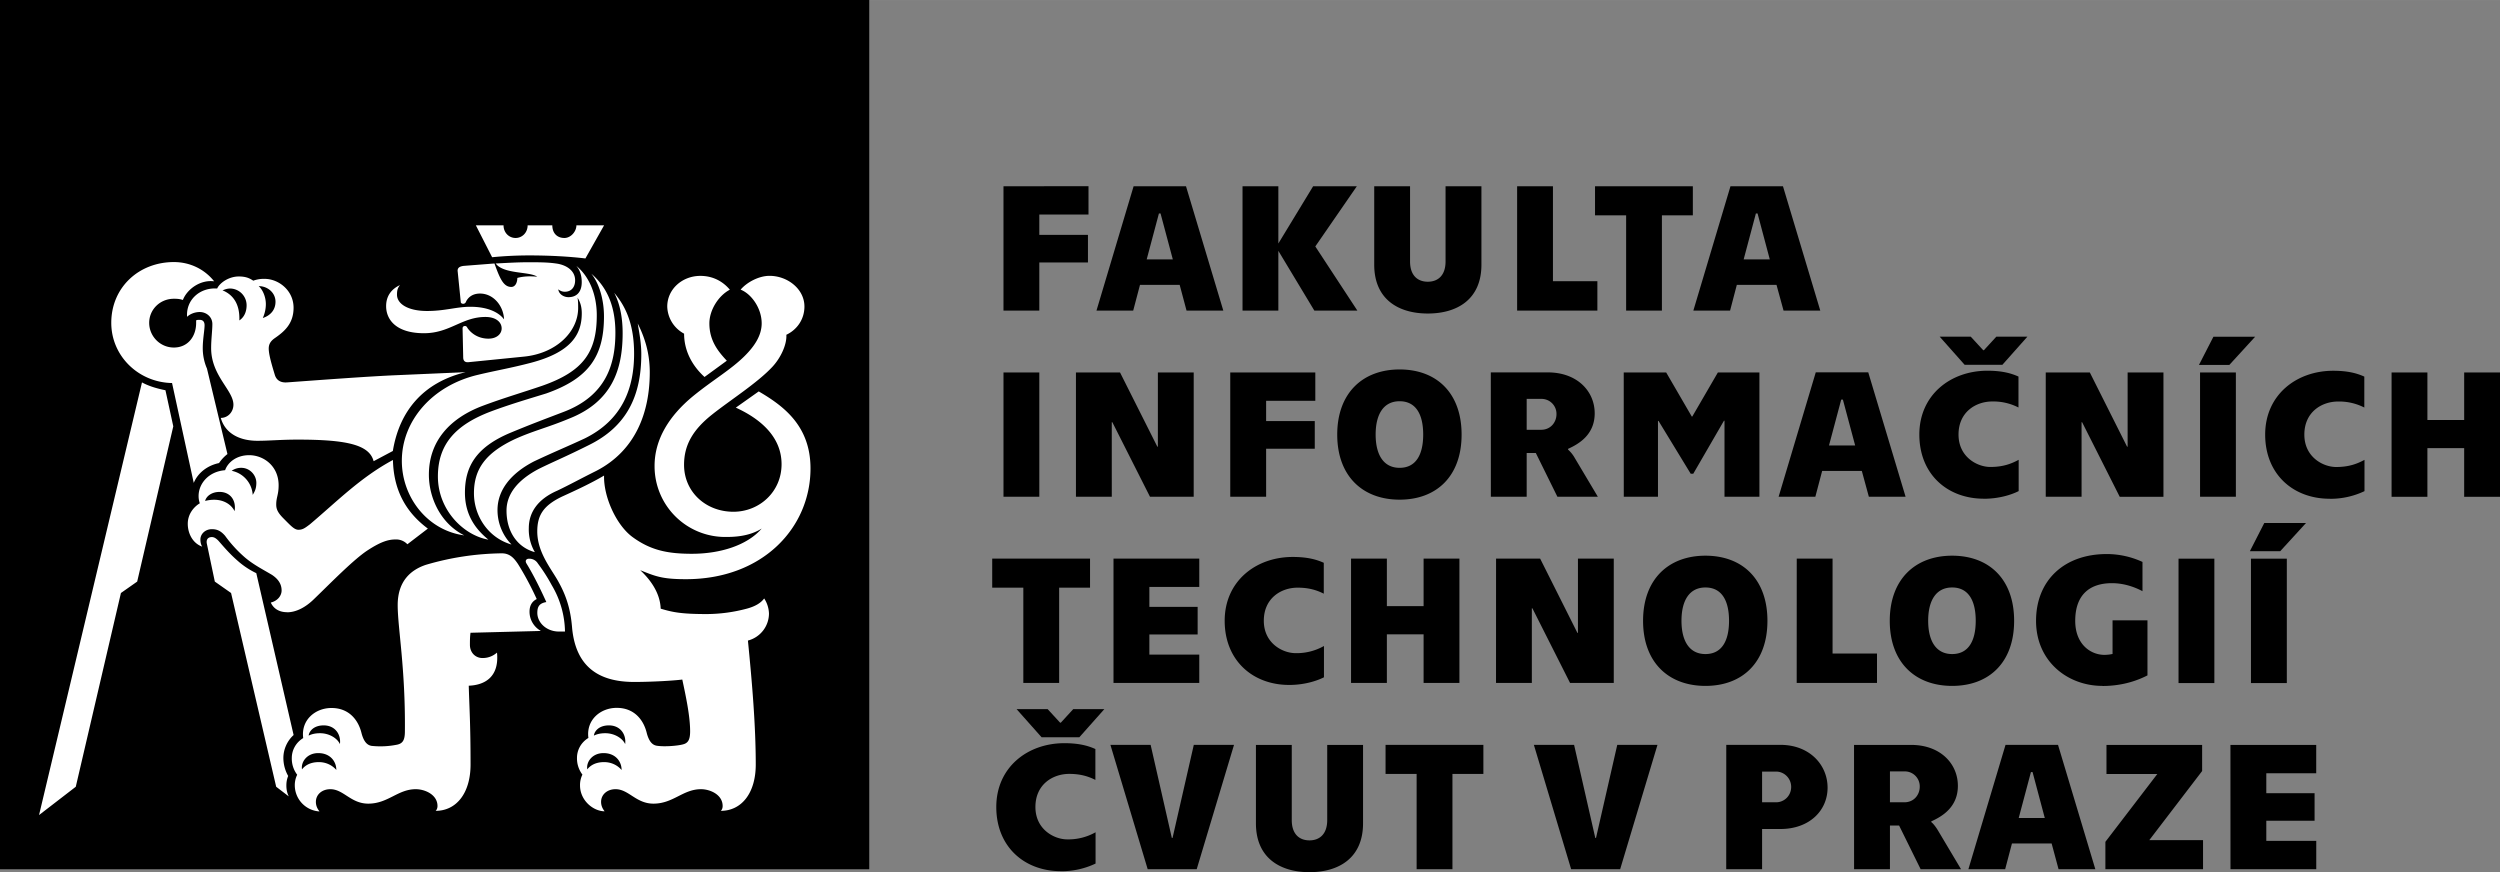
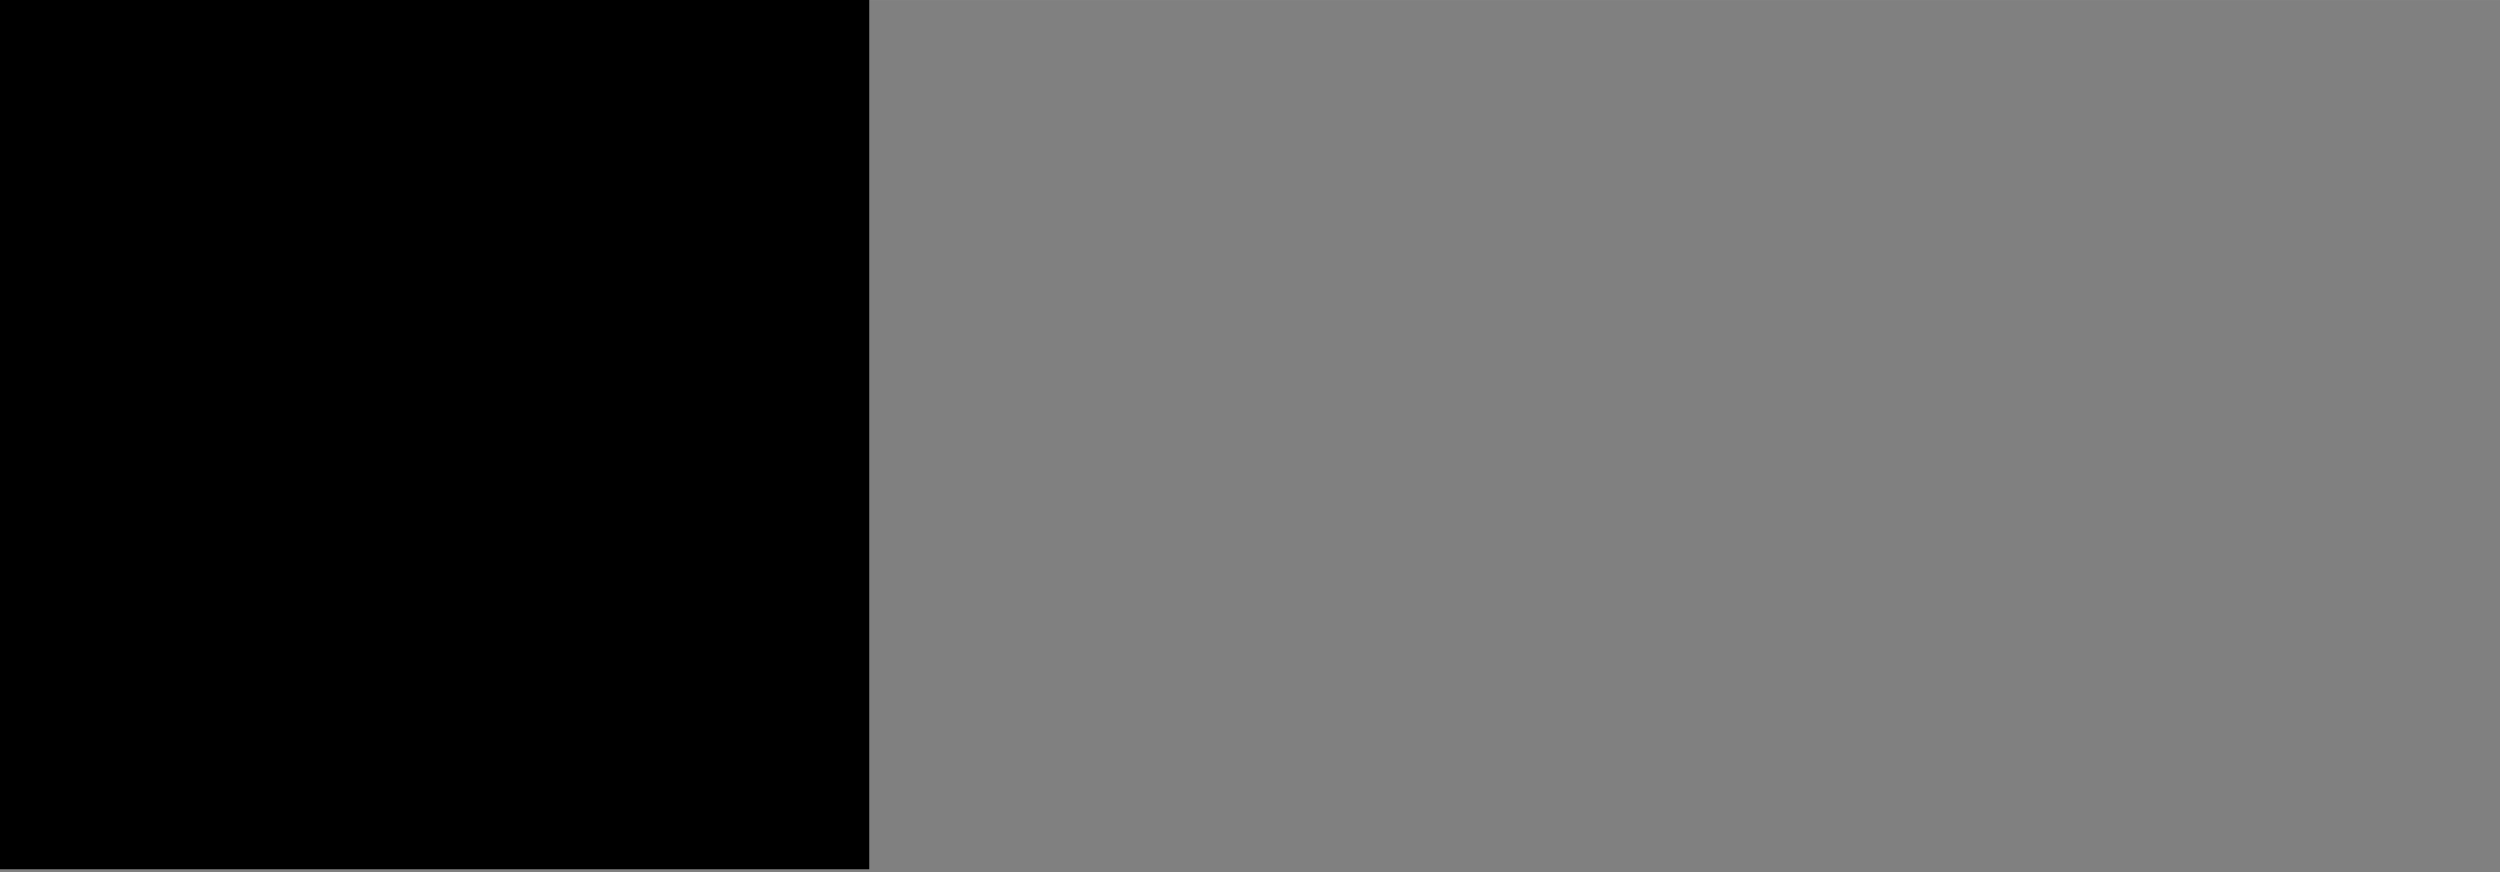
<svg xmlns="http://www.w3.org/2000/svg" width="552" height="192.58" viewBox="0 0 552 192.57">
  <rect x="0" y="0" width="552" height="192.57" fill="#808080" stroke="none" />
  <path d="M0 0h191.93v191.93H0z" />
-   <path d="M155.56 83.23l4.92-3.59c-1.86-1.99-3.85-4.38-3.85-8.24 0-2.92 1.99-6.11 4.52-7.44-1.33-1.59-3.46-3.05-6.51-3.05-3.99 0-7.31 2.92-7.31 6.78a7 7 0 0 0 3.72 5.98c0 3.72 1.73 7.04 4.52 9.57m-26.31-26.18l4.12-7.31h-6.11c0 1.33-1.2 2.79-2.66 2.79-1.59 0-2.66-1.06-2.66-2.79h-5.45c0 1.59-1.19 2.79-2.66 2.79s-2.66-1.19-2.66-2.79h-6.11l3.59 7.04a85.4 85.4 0 0 1 8.1-.4c4.91 0 9.17.27 12.49.67m-11.16 64.84a9.9 9.9 0 0 1-1.33-5.31c0-3.46 1.99-6.38 6.25-8.24 2.79-1.33 4.91-2.52 8.64-4.38 8.77-4.52 11.82-13.02 11.82-21.79 0-4.38-1.2-7.84-2.66-10.76.4 2.39.79 4.39.79 6.78 0 9.17-3.19 15.94-11.56 20.06-5.31 2.66-7.97 3.72-11.16 5.31-4.51 2.39-7.04 5.45-7.04 9.17 0 4.65 2.39 8.11 6.25 9.17m-5.18-1.73c-1.46-1.46-3.06-4.12-3.06-7.57 0-4.38 2.92-8.1 8.1-10.76 4.52-2.13 7.17-3.19 11.16-5.05 8.37-4.12 10.9-11.16 10.9-18.73 0-7.31-2.39-11.03-4.39-13.42 1.46 2.79 1.86 6.11 1.86 8.91 0 8.1-2.39 15.15-11.83 18.87-4.78 1.99-7.84 2.66-11.96 4.52-6.51 3.06-9.04 6.65-9.04 11.96 0 5.05 3.19 9.83 8.24 11.3m-5.05-1.06c-2.26-1.86-5.18-4.92-5.18-10.36 0-5.71 2.39-9.96 9.83-13.15 4.79-1.99 7.31-2.92 11.83-4.65 9.57-3.59 11.56-10.63 11.56-17.54 0-6.64-2.39-10.5-5.31-13.02 1.73 2.13 2.79 5.72 2.79 9.43 0 8.77-3.32 13.69-12.76 17.01-3.85 1.19-7.97 2.39-12.22 3.98-7.71 2.92-11.69 7.17-11.69 14.35 0 7.44 5.71 13.02 11.16 13.95m-5.31-.93c-5.31-2.66-7.84-8.37-7.84-13.42 0-7.31 4.52-12.49 12.09-15.28 4.65-1.73 8.37-2.79 13.02-4.38 9.04-3.19 11.96-7.44 11.96-15.55 0-4.65-1.73-8.64-4.52-10.89.93 1.06 1.2 2.39 1.2 3.59 0 2.26-1.2 3.32-2.92 3.32-1.06 0-2.13-.66-2.26-1.73.53.4.93.53 1.46.53 1.46 0 2.26-1.06 2.26-2.52 0-2.26-2.12-3.46-4.25-3.72-1.86-.27-3.85-.27-6.11-.27s-4.38.13-7.18.27c1.73 2.39 7.44 1.73 9.17 2.92-1.46-.13-2.92-.13-4.39.27 0 .93-.4 1.99-1.33 1.99-1.73 0-2.53-1.86-3.72-5.18l-6.78.53c-1.06.13-1.46.53-1.33 1.33l.67 6.64c0 .26.27.4.53.4s.53-.13.66-.53c.27-.53 1.07-1.73 3.06-1.73 2.92 0 5.18 2.66 5.31 5.71-1.06-1.46-3.45-2.79-7.44-2.79-3.06 0-5.58.93-9.56.93-4.25 0-6.64-1.59-6.64-3.59 0-.93.13-1.46.66-2.13-1.73.8-3.06 2.26-3.06 4.65 0 2.92 2.13 5.98 8.37 5.98 5.71 0 8.37-3.59 13.55-3.59 2.39 0 3.59 1.19 3.59 2.53 0 1.19-1.06 2.26-2.92 2.26-2.26 0-3.85-1.19-4.65-2.39-.13-.27-.27-.4-.53-.4-.4 0-.53.27-.53.53l.14 6.38c0 .8.4 1.2 1.33 1.06l11.96-1.2c7.18-.66 12.09-5.45 12.09-10.76 0-.8 0-1.46-.13-2.26.66 1.06.93 2.13.93 3.45 0 4.92-2.66 8.64-11.16 10.9-4.52 1.19-7.84 1.73-11.7 2.66-10.23 2.39-16.87 10.23-16.87 19 0 8.1 5.71 15.41 13.82 16.47M58.03 70.21c.53-1.19.67-2.26.67-3.06 0-1.73-.8-3.32-1.59-3.98 1.99 0 3.72 1.46 3.72 3.45 0 1.86-1.19 3.06-2.79 3.59m24.45 31.62l4.25-2.26c1.46-8.9 6.77-15.15 16.08-17.4l-15.15.66c-6.38.27-16.87 1.06-24.18 1.59-1.46.13-2.39-.4-2.79-1.59-.4-1.33-1.19-3.85-1.33-5.31-.14-1.2.13-2 1.2-2.79 2.12-1.46 4.25-3.19 4.25-6.78 0-3.85-3.32-6.38-6.38-6.38a6.7 6.7 0 0 0-2.52.4c-.8-.53-1.59-.93-3.19-.93-2.26 0-4.25 1.46-4.78 2.66-3.85-.26-6.91 2.52-6.64 6.25.53-.53 1.59-1.06 2.79-1.06 1.46 0 2.79 1.06 2.79 2.66 0 1.46-.27 3.32-.27 5.31 0 6.12 4.92 9.3 4.92 12.49 0 1.59-1.2 2.92-2.79 2.92.93 3.32 3.99 5.05 8.11 5.05 2.66 0 5.05-.26 8.9-.26 11.03 0 15.81 1.2 16.74 4.78m40.92 37.6h1.33a20.6 20.6 0 0 0-2.92-10.23 38 38 0 0 0-3.06-4.79 2.2 2.2 0 0 0-1.99-1.06c-.53 0-.93.4-.53 1.06 1.06 1.73 2.52 4.39 4.38 8.51-1.59.27-1.99 1.06-1.99 2.39 0 2.13 1.99 4.12 4.78 4.12M52.85 70.74c.13-3.72-1.46-5.71-3.72-6.64.4-.13.93-.4 1.73-.4a3.7 3.7 0 0 1 3.59 3.72c0 1.19-.4 2.52-1.59 3.32m85.17 93.54c-.53-1.19-2.26-2.39-4.38-2.39-1.2 0-1.99.26-2.52.53.13-1.06 1.2-2.26 3.32-2.26 2.52 0 3.85 1.99 3.59 4.12m-.8 5.72c-.8-.93-2.12-1.73-3.85-1.73-2.13 0-3.19.93-3.72 1.6-.26-1.6 1.06-3.59 3.59-3.59 2.66 0 3.99 1.86 3.99 3.72m-94.47-63.38c.93-2.26 3.05-3.85 5.58-4.38a8.8 8.8 0 0 1 1.86-1.99l-4.52-18.87a11.3 11.3 0 0 1-.93-4.52c0-1.99.4-3.98.4-5.05 0-.93-.53-1.19-1.06-1.19-.4 0-.67 0-.8.13v.53c0 3.05-1.86 5.45-4.92 5.45s-5.45-2.52-5.45-5.45 2.39-5.32 5.45-5.32c.53 0 1.2 0 1.99.27.93-2.39 3.85-4.52 6.91-4.12-2.12-2.66-5.31-4.25-8.9-4.25-7.71 0-13.82 5.58-13.82 13.42 0 7.31 5.98 13.15 13.42 13.29zm20.59 28.57c1.99 0 4.12-1.06 6.11-3.06 3.59-3.46 8.64-8.64 11.7-10.63 2.66-1.73 4.39-2.39 6.11-2.39a3.4 3.4 0 0 1 2.66 1.06l4.52-3.46c-5.18-3.85-7.57-8.9-7.71-15.15-7.17 3.85-12.36 9.17-18.34 14.21-1.06.8-1.59 1.2-2.52 1.2s-1.73-.93-3.32-2.52c-1.33-1.33-1.59-2.13-1.59-3.06 0-1.59.53-2.13.53-4.25 0-4.25-3.32-6.64-6.51-6.64-2.66 0-4.65 1.46-5.31 3.32-3.59.27-5.85 2.92-5.85 5.71 0 .67.13 1.2.27 1.59-1.33.8-2.66 2.39-2.66 4.52 0 2.26 1.2 4.38 3.19 5.05-.27-.4-.4-.93-.4-1.59 0-1.19 1.06-2.26 2.53-2.26 1.2 0 1.99.4 2.92 1.46a28.1 28.1 0 0 0 4.38 4.78c1.86 1.59 3.98 2.66 5.98 3.85 1.19.8 2.12 1.86 2.12 3.45 0 1.06-.79 2.26-2.39 2.66.66 1.46 2 2.13 3.59 2.13m-7.58-25.91a5.8 5.8 0 0 0-4.65-5.31 3.6 3.6 0 0 1 2.13-.66c1.86 0 3.32 1.59 3.32 3.32 0 1.33-.4 1.99-.8 2.66m14.75 69.89c-.53-.66-.8-1.33-.8-2.12 0-1.59 1.33-2.79 3.19-2.79 2.92 0 4.52 3.19 8.37 3.19 4.39 0 6.51-3.19 10.5-3.19 2 0 4.79 1.19 4.79 3.72 0 .4-.14.8-.4 1.06 4.52 0 7.7-3.85 7.7-10.23 0-8.9-.26-12.49-.4-17.4 3.46-.13 6.77-1.86 6.24-7.31-.93.8-1.99 1.2-3.19 1.2-1.59 0-2.79-1.2-2.79-2.92 0-.8 0-1.73.13-2.66l15.55-.4c-1.46-.8-2.52-2.39-2.52-4.25 0-1.33.53-2.26 1.59-2.79a68.3 68.3 0 0 0-4.12-7.71c-.8-1.19-1.73-2.39-3.59-2.39a61.6 61.6 0 0 0-16.74 2.53c-3.19 1.06-6.25 3.45-6.25 8.9 0 5.05 1.73 13.95 1.59 27.9 0 1.99-.53 2.66-1.73 2.92a18.5 18.5 0 0 1-5.58.27c-.93-.13-1.73-.8-2.26-2.79-.66-2.79-2.66-5.58-6.64-5.58-3.59 0-6.77 2.66-6.24 6.64-1.73 1.06-2.52 2.79-2.52 4.38a5.9 5.9 0 0 0 1.19 3.72 5.2 5.2 0 0 0-.53 2.39 5.8 5.8 0 0 0 5.45 5.71m-18.74-66.3c-.79-1.59-2.52-2.52-4.52-2.52-.79 0-1.46.13-1.99.26.27-1.06 1.46-1.99 3.19-1.99 2.26 0 3.72 1.73 3.32 4.25m23.25 51.42c-.53-1.19-2.26-2.39-4.38-2.39-1.2 0-2 .26-2.52.53.13-1.06 1.2-2.26 3.32-2.26 2.52 0 3.85 1.99 3.59 4.12m-11.3 11.56c-.39-.8-.53-1.59-.53-2.39s.13-1.46.4-2.12a8.1 8.1 0 0 1-1.06-3.99c0-1.99.93-3.85 2.26-5.05l-8.24-35.74a17.7 17.7 0 0 1-3.72-2.39c-1.86-1.59-2.92-2.79-4.65-4.78-.53-.53-.93-.8-1.46-.8-.8 0-1.33.53-1.06 1.59l1.73 8.24 3.59 2.52 9.96 42.78zm10.5-5.84c-.8-.93-2.13-1.73-3.86-1.73-2.13 0-3.19.93-3.72 1.6-.26-1.6 1.07-3.59 3.59-3.59 2.66 0 3.99 1.86 3.99 3.72m-65.64 9.96l8.11-6.25 9.97-42.78 3.59-2.52 7.97-34.28-1.73-7.97c-1.99-.4-3.72-.93-5.18-1.73zm124.9-.8c-.53-.66-.8-1.33-.8-2.12 0-1.59 1.33-2.79 3.19-2.79 2.92 0 4.52 3.19 8.37 3.19 4.38 0 6.51-3.19 10.5-3.19 2 0 4.78 1.19 4.78 3.72 0 .4-.13.8-.4 1.06 4.52 0 7.71-3.85 7.71-10.23 0-8.5-.79-17.94-1.73-27.37a6.2 6.2 0 0 0 4.65-5.98 6.5 6.5 0 0 0-1.06-3.32c-.67.93-1.86 1.73-3.85 2.26a34.8 34.8 0 0 1-8.77 1.19c-5.71 0-7.57-.4-10.23-1.19-.13-3.59-2.39-6.51-4.52-8.5 3.32 1.33 4.78 1.99 10.1 1.99 17.01 0 27.5-11.43 27.5-24.45 0-9.44-5.98-13.82-11.43-17.01L162.47 90c6.11 2.79 10.1 6.91 10.1 12.49 0 6.11-4.91 10.5-10.63 10.5-6.11 0-10.9-4.39-10.9-10.37 0-4.52 2.12-7.84 6.11-11.03s10.1-7.04 13.42-10.63c1.73-1.86 3.19-4.79 3.06-7.05 2.26-1.06 3.99-3.32 3.99-6.24 0-3.85-3.72-6.77-7.71-6.77-2.39 0-5.05 1.46-6.38 3.05 2.39.93 4.65 4.12 4.65 7.44 0 2.79-1.73 5.18-3.72 7.17-3.06 3.06-7.04 5.32-11.43 8.9-5.32 4.38-8.5 9.57-8.5 15.41a15.6 15.6 0 0 0 16.08 15.68c3.19 0 5.72-.66 7.58-1.86-3.19 3.72-9.17 5.58-15.41 5.58-5.45 0-9.17-.8-13.15-3.72-3.59-2.66-6.38-8.9-6.25-13.55-2.92 1.73-6.38 3.32-9.3 4.65-4.12 1.99-5.45 4.12-5.45 7.7 0 4.78 3.32 8.5 4.78 11.29 1.99 3.59 2.66 6.78 2.92 10.1.8 8.11 5.45 11.83 13.69 11.83 3.72 0 8.63-.27 10.63-.53.8 3.72 1.73 8.1 1.73 11.43 0 1.99-.53 2.66-1.73 2.92-1.06.27-3.85.53-5.58.27-.93-.13-1.73-.8-2.26-2.79-.66-2.79-2.66-5.58-6.64-5.58-3.59 0-6.78 2.66-6.25 6.64-1.73 1.06-2.52 2.79-2.52 4.38a5.9 5.9 0 0 0 1.2 3.72 5.2 5.2 0 0 0-.53 2.39c0 3.32 2.93 5.71 5.45 5.71" fill="#fff" />
-   <path d="M492.49 191.92h18.94v-6.26H500.4v-4.44h10.66v-6.09H500.4v-4.4h11.02v-6.26h-18.94zm-27.62 0h21.56v-6.42h-11.87l11.67-15.26v-5.77h-21.12v6.42h11.23l-11.47 14.98zm-19.14-11.31l2.7-10.14h.36l2.7 10.14zm8.8 11.31h8.12l-8.24-27.46h-11.59l-8.2 27.46h8.12l1.5-5.69H453zm-37.23-14.78v-6.82h3.19a3.3 3.3 0 0 1 3.39 3.39c0 1.74-1.25 3.43-3.39 3.43h-3.19zm-7.92 14.78h7.92v-9.65h2.02l4.76 9.65H433l-5.05-8.48c-.52-.89-1.17-1.69-1.54-1.94l.04-.16c2.42-1.09 5.85-3.15 5.85-7.83 0-4.93-3.91-9.04-10.33-9.04h-12.6zm-20.31-14.78v-6.78h3.11c1.74 0 3.31 1.45 3.31 3.39 0 1.98-1.57 3.39-3.31 3.39h-3.11zm-7.92 14.78h7.92v-8.88h4.04c6.42 0 10.42-4.08 10.42-9.13s-3.99-9.45-10.42-9.45h-11.95zm-34.24 0h10.82l8.24-27.46h-8.88l-4.69 20.55h-.16l-4.68-20.55h-8.88zm-34.12 0h7.91v-21.04h6.83v-6.42h-21.6v6.42h6.86v21.04zm-23.66.65c6.46 0 11.83-3.11 11.83-10.78v-17.32h-7.91v16.6c0 3.11-1.7 4.48-3.92 4.48s-3.91-1.37-3.91-4.48v-16.6h-7.91v17.32c0 7.67 5.37 10.78 11.83 10.78m-35.73-.65h10.82l8.24-27.46h-8.88l-4.69 20.55h-.16l-4.68-20.55h-8.88zm-19.18.44a17.5 17.5 0 0 0 7.67-1.69v-6.91a12.2 12.2 0 0 1-6.26 1.57c-2.86 0-7.02-2.18-7.02-7.15s3.8-7.31 7.47-7.31c2.5 0 4.24.56 5.77 1.33v-6.82c-1.61-.73-3.63-1.29-6.86-1.29-8.12 0-15.02 5.33-15.02 14.09s6.18 14.17 14.25 14.17m-4.24-29.56h8.32l5.53-6.22h-6.87l-2.74 2.99h-.16l-2.75-2.99h-6.86zm267.02-11.98h7.92v-27.46h-7.92zm-.24-29.11h6.7l5.69-6.22h-9.21zm-15.75 29.11h7.91v-27.46h-7.91zm-16.8.65c4.89 0 8.28-1.49 9.94-2.34v-12.16h-7.71v7.43a8.5 8.5 0 0 1-1.78.2c-3.07 0-6.46-2.34-6.46-7.51 0-5.57 2.99-8.32 8.11-8.32 2.83 0 5.25.97 6.74 1.77v-6.46a18.8 18.8 0 0 0-7.91-1.74c-9.33 0-15.59 5.77-15.59 14.74s6.98 14.37 14.66 14.37m-33.19-7.03c-3.51 0-5.29-2.83-5.29-7.35s1.78-7.35 5.29-7.35c3.55 0 5.21 2.82 5.21 7.35s-1.66 7.35-5.21 7.35m0 7.03c8.2 0 13.69-5.21 13.69-14.37s-5.49-14.38-13.69-14.38c-8.15 0-13.77 5.21-13.77 14.38s5.61 14.37 13.77 14.37m-34.32-.65h17.73v-6.5h-9.81v-20.96h-7.91zm-20.15-6.38c-3.51 0-5.29-2.83-5.29-7.35s1.78-7.35 5.29-7.35c3.55 0 5.21 2.82 5.21 7.35s-1.66 7.35-5.21 7.35m0 7.03c8.2 0 13.69-5.21 13.69-14.37s-5.49-14.38-13.69-14.38c-8.16 0-13.77 5.21-13.77 14.38s5.61 14.37 13.77 14.37m-46.24-.65h7.91v-16.47h.13l8.31 16.47h9.65v-27.46h-7.91v16.4h-.12l-8.23-16.4h-9.73zm-32.01-27.46v27.46h7.91v-10.74h8.11v10.74h7.91v-27.46h-7.91v10.5h-8.11v-10.5zm-13.65 27.9c3.27 0 6.01-.85 7.67-1.69v-6.91a12.2 12.2 0 0 1-6.26 1.58c-2.87 0-7.02-2.18-7.02-7.15s3.8-7.31 7.47-7.31c2.5 0 4.24.56 5.77 1.33v-6.82c-1.61-.73-3.63-1.29-6.86-1.29-8.11 0-15.02 5.33-15.02 14.09s6.18 14.17 14.25 14.17m-38.8-.44h18.94v-6.26h-11.02v-4.44h10.66v-6.1h-10.66v-4.4h11.02v-6.26h-18.94zm-19.91 0h7.91v-21.04h6.82v-6.42h-21.6v6.42h6.87zm302.11-68.56v27.46h7.91V98.95h8.12v10.74H552V82.23h-7.91v10.5h-8.12v-10.5zm-13.65 27.9a17.5 17.5 0 0 0 7.67-1.69v-6.91c-1.58.85-3.39 1.58-6.26 1.58s-7.02-2.18-7.02-7.15 3.8-7.31 7.47-7.31a12.2 12.2 0 0 1 5.77 1.33v-6.83c-1.61-.73-3.63-1.29-6.87-1.29-8.12 0-15.02 5.33-15.02 14.09s6.18 14.17 14.25 14.17m-28.63-.44h7.91V82.23h-7.91zm-.24-29.11h6.71l5.69-6.22h-9.21zm-33.83 29.11h7.91V93.22h.12l8.31 16.47h9.65V82.23h-7.91v16.39h-.12l-8.23-16.39h-9.73v27.46zm-13.65.44c3.27 0 6.01-.85 7.67-1.69v-6.91c-1.58.85-3.39 1.58-6.26 1.58s-7.02-2.18-7.02-7.15 3.8-7.31 7.47-7.31a12.2 12.2 0 0 1 5.77 1.33v-6.83c-1.62-.73-3.63-1.29-6.87-1.29-8.11 0-15.02 5.33-15.02 14.09s6.18 14.17 14.25 14.17m-4.24-29.56h8.32l5.53-6.22h-6.86l-2.74 2.99h-.16l-2.75-2.99h-6.86zm-29.96 17.81l2.7-10.13h.37l2.71 10.13zm8.8 11.31h8.11l-8.24-27.46h-11.59l-8.2 27.46h8.11l1.5-5.69h8.76zm-54.11 0h7.55V92.93h.12l7.11 11.67h.56l6.78-11.71h.12v16.79h7.71V82.23h-9.17l-5.65 9.73h-.12l-5.65-9.73h-9.37zm-21.44-14.78v-6.82h3.19a3.3 3.3 0 0 1 3.39 3.39c0 1.73-1.25 3.43-3.39 3.43zm-7.91 14.78h7.91v-9.65h2.02l4.76 9.65h8.93l-5.05-8.48a7.3 7.3 0 0 0-1.54-1.94l.04-.16c2.42-1.09 5.86-3.15 5.86-7.83 0-4.93-3.92-9.04-10.34-9.04h-12.6zm-20.15-6.38c-3.51 0-5.29-2.83-5.29-7.35s1.78-7.35 5.29-7.35c3.55 0 5.21 2.83 5.21 7.35s-1.65 7.35-5.21 7.35m0 7.03c8.2 0 13.69-5.21 13.69-14.37s-5.49-14.38-13.69-14.38c-8.15 0-13.77 5.21-13.77 14.38s5.61 14.37 13.77 14.37m-37.39-28.1v27.46h7.92V99.07h10.74v-6.1h-10.74v-4.48h10.86v-6.26h-18.78zm-34.08 27.45h7.92V93.21h.12l8.32 16.47h9.65V82.23h-7.91v16.39h-.12l-8.24-16.39h-9.73v27.46zm-15.99 0h7.91V82.23h-7.91zM385 57.27l2.7-10.14h.37l2.7 10.14zm8.81 11.31h8.11l-8.24-27.46h-11.59l-8.2 27.46H382l1.49-5.69h8.76zm-34.77 0h7.91V47.54h6.83v-6.42h-21.6v6.42h6.87v21.04zm-24.07 0h17.73v-6.5h-9.81V41.12h-7.91v27.46zm-19.7.64c6.46 0 11.83-3.11 11.83-10.78V41.12h-7.92v16.6c0 3.11-1.69 4.48-3.92 4.48s-3.92-1.37-3.92-4.48v-16.6h-7.91v17.32c0 7.67 5.37 10.78 11.83 10.78m-15.55-.64l-9.29-14.17 9.17-13.29h-9.65l-7.68 12.64V41.12h-7.91v27.46h7.91v-13.2l7.95 13.2zm-46.52-11.31l2.7-10.14h.36l2.71 10.14zm8.8 11.31h8.12l-8.24-27.46H250.3l-8.2 27.46h8.11l1.5-5.69h8.76zm-40.42-27.46v27.46h7.91V57.95h10.74v-6.1h-10.74v-4.48h10.86v-6.26z" />
</svg>